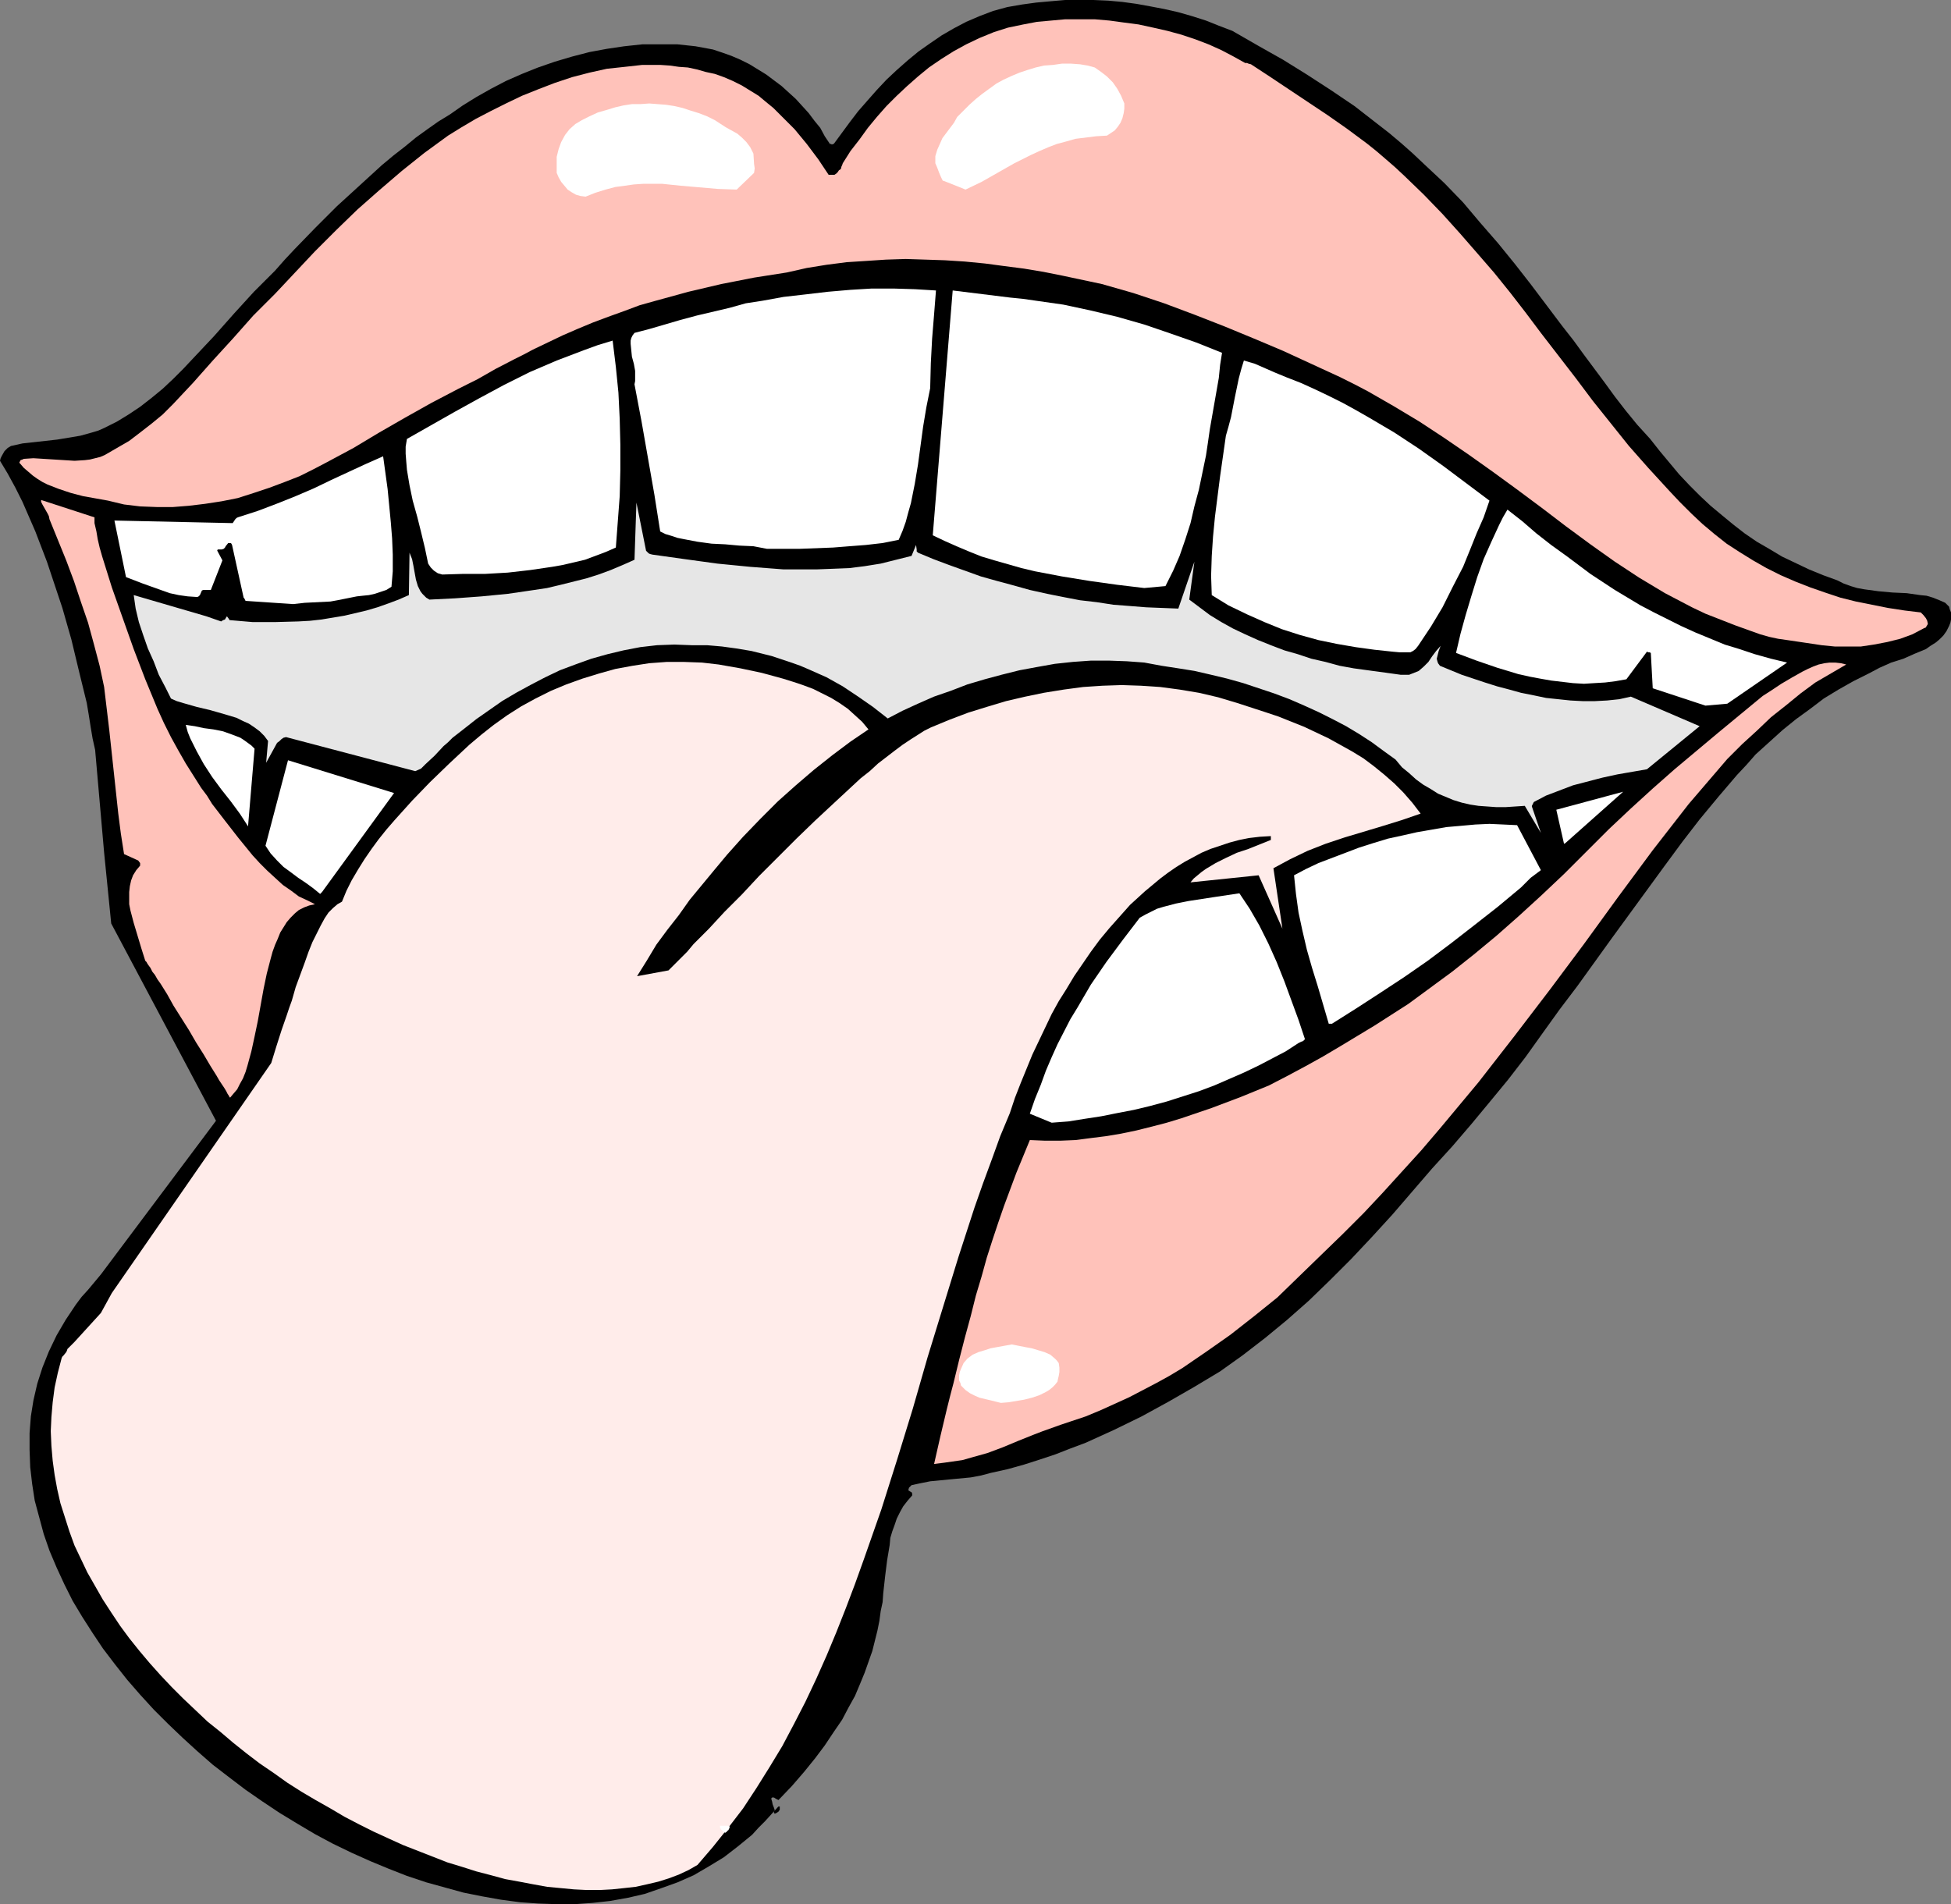
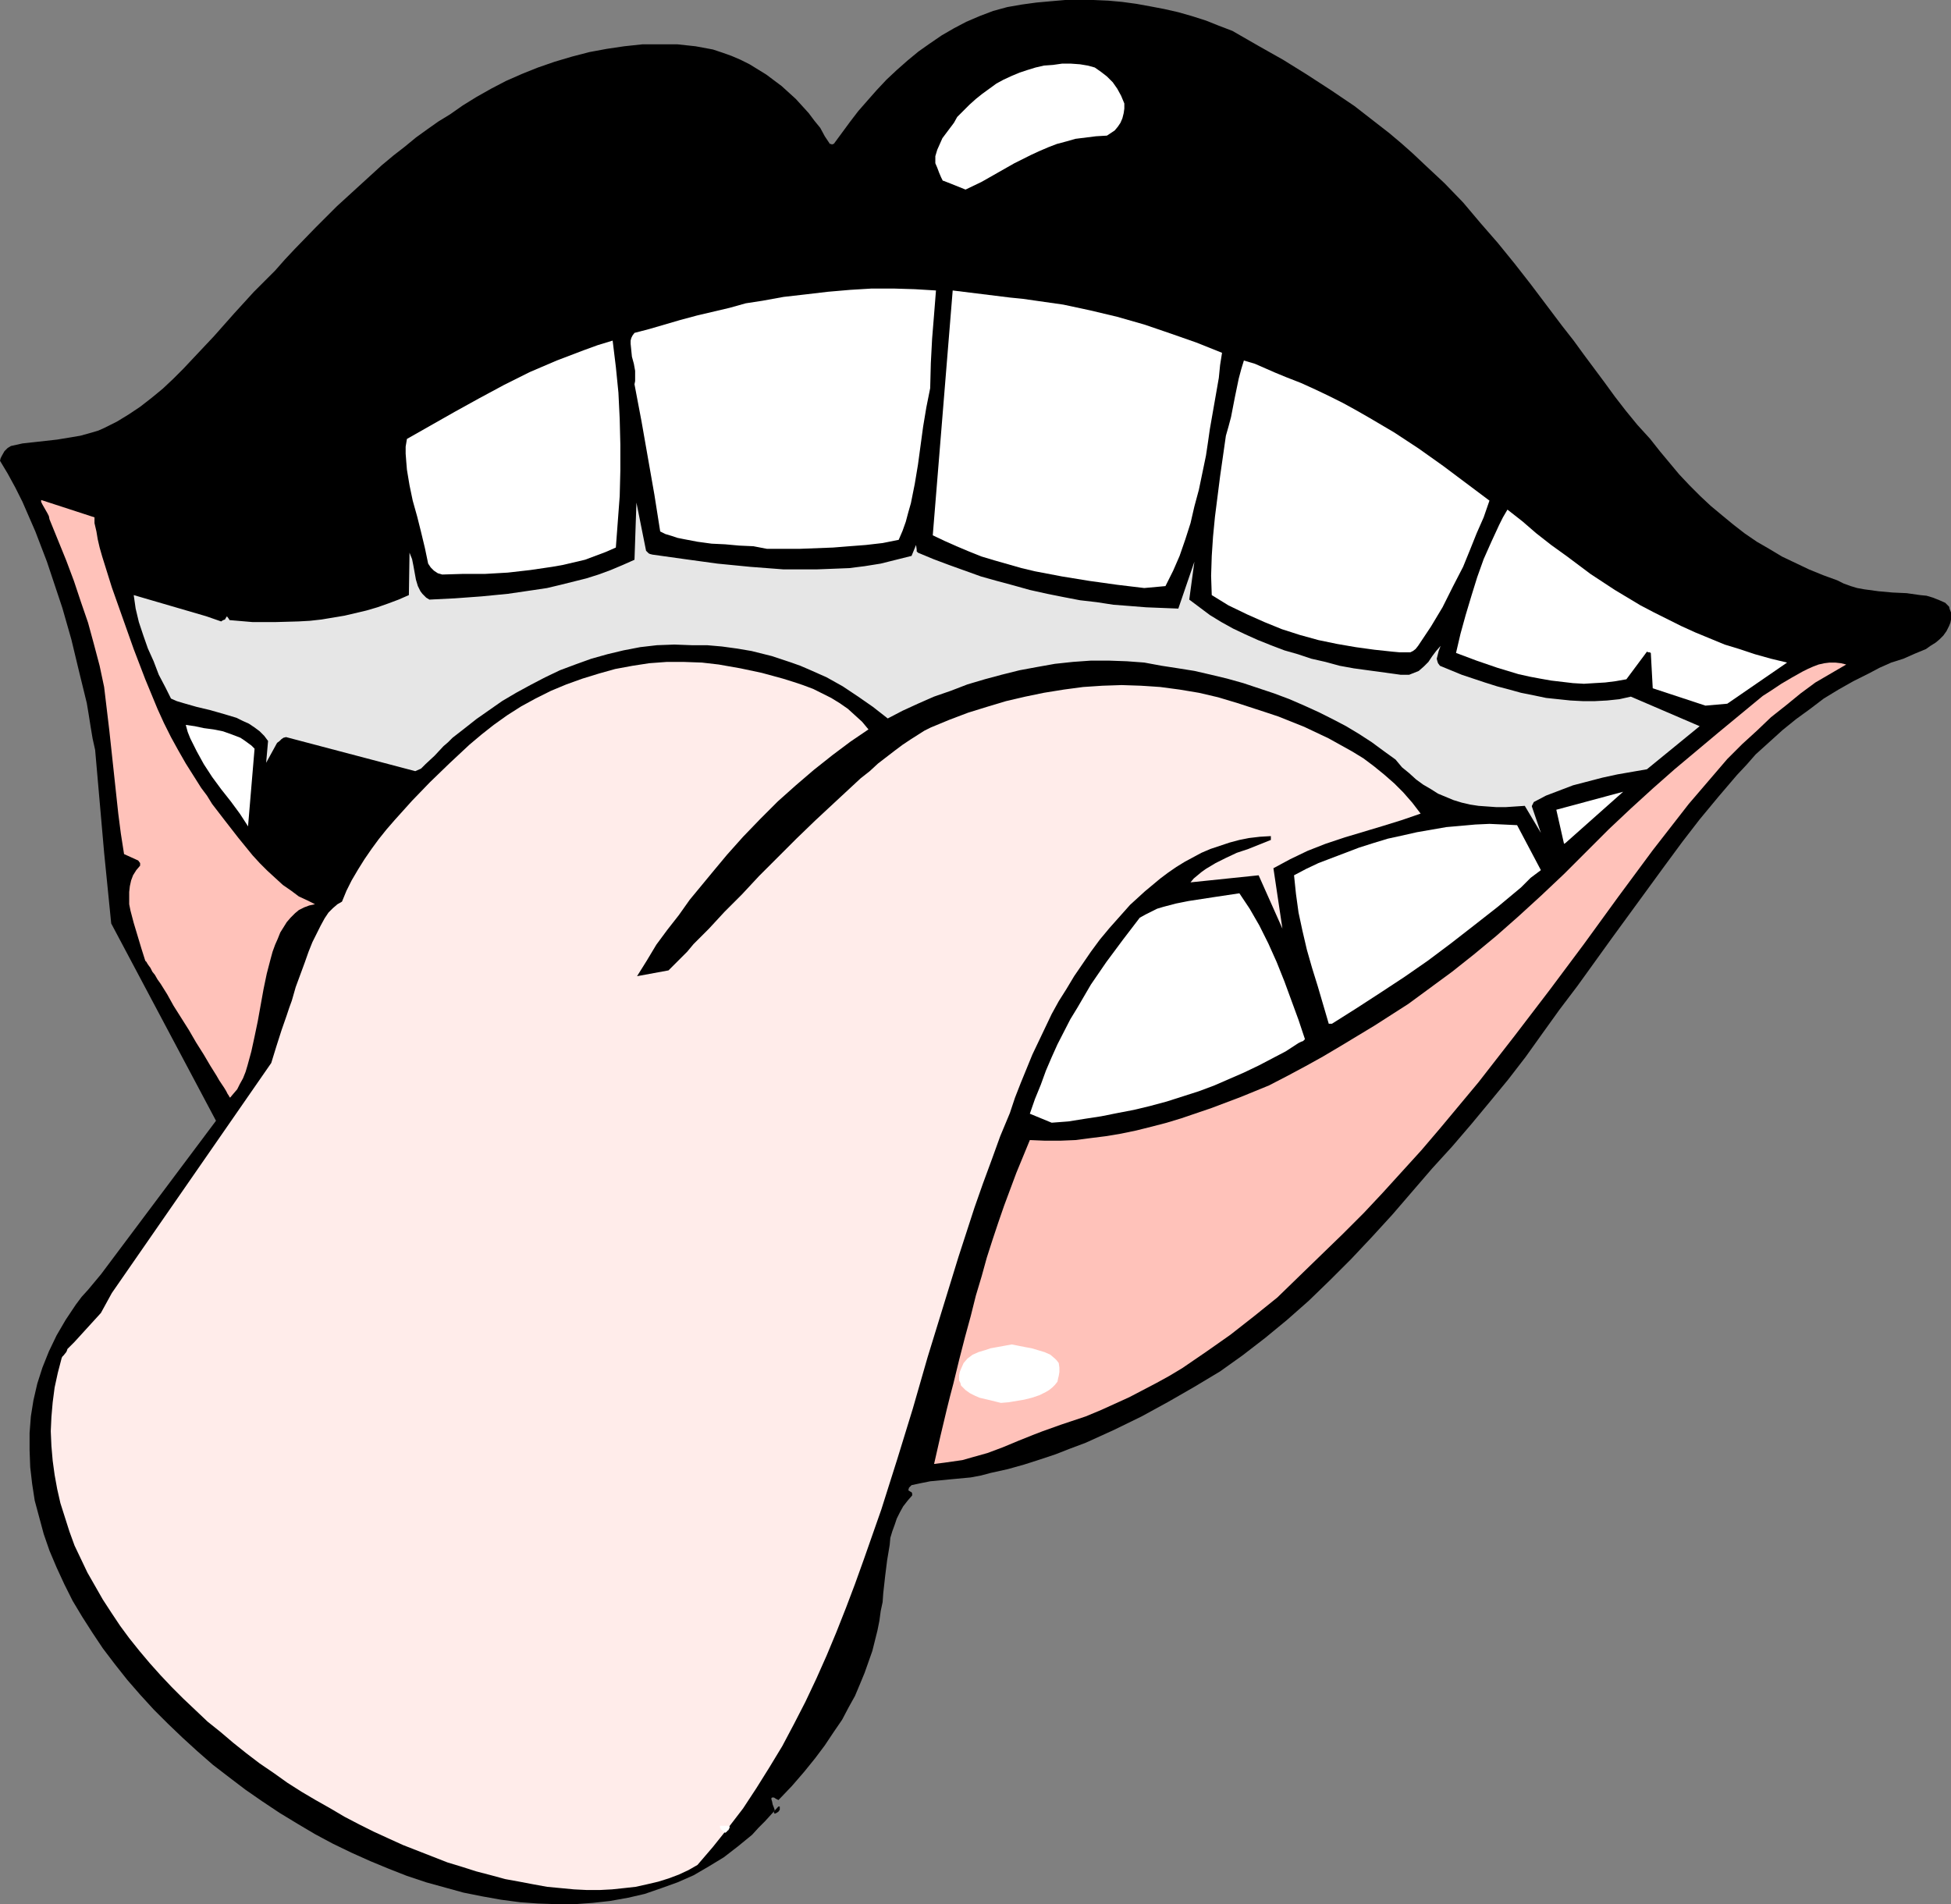
<svg xmlns="http://www.w3.org/2000/svg" xmlns:ns1="http://sodipodi.sourceforge.net/DTD/sodipodi-0.dtd" xmlns:ns2="http://www.inkscape.org/namespaces/inkscape" version="1.0" width="129.766mm" height="126.663mm" id="svg21" ns1:docname="Mouth 2.wmf">
  <rect width="100%" height="100%" fill="#808080" stroke="none" />
  <ns1:namedview id="namedview21" pagecolor="#ffffff" bordercolor="#000000" borderopacity="0.25" ns2:showpageshadow="2" ns2:pageopacity="0.0" ns2:pagecheckerboard="0" ns2:deskcolor="#d1d1d1" ns2:document-units="mm" />
  <defs id="defs1">
    <pattern id="WMFhbasepattern" patternUnits="userSpaceOnUse" width="6" height="6" x="0" y="0" />
  </defs>
  <path style="fill:#000000;fill-opacity:1;fill-rule:evenodd;stroke:none" d="m 195.536,454.33 0.162,-0.162 h 0.323 v 0.162 0.162 0.485 l -0.323,0.485 -0.485,0.323 -0.323,0.162 h -0.162 v 0 l -0.162,-0.162 v -0.485 h 0.162 v -0.323 l -0.162,-0.485 -0.323,-0.808 -0.162,-0.808 -0.162,-0.485 v -0.323 l 0.162,-0.162 h 0.162 0.323 l 0.485,0.323 0.646,0.323 3.394,-3.554 3.07,-3.554 2.747,-3.393 2.424,-3.231 2.262,-3.393 2.101,-3.07 1.616,-3.07 1.616,-2.908 1.293,-3.07 1.131,-2.747 0.97,-2.747 0.97,-2.747 0.646,-2.585 0.646,-2.585 0.485,-2.424 0.323,-2.424 0.485,-2.262 0.162,-2.262 0.485,-4.362 0.485,-3.878 0.646,-3.878 0.162,-1.777 0.485,-1.616 0.646,-1.777 0.485,-1.454 0.808,-1.616 0.808,-1.454 1.131,-1.454 1.131,-1.293 v -0.485 l -0.162,-0.323 -0.323,-0.162 -0.485,-0.323 0.162,-0.646 0.162,-0.162 0.485,-0.485 2.262,-0.485 2.424,-0.485 5.01,-0.485 5.171,-0.485 2.586,-0.485 2.424,-0.646 4.363,-0.969 4.04,-1.131 4.04,-1.293 3.878,-1.293 3.717,-1.454 3.878,-1.454 3.555,-1.616 3.555,-1.616 6.949,-3.393 6.787,-3.716 6.464,-3.716 6.464,-3.878 5.656,-4.039 5.656,-4.362 5.494,-4.524 5.494,-4.847 5.333,-5.17 5.333,-5.332 5.171,-5.493 5.171,-5.655 5.01,-5.816 5.01,-5.816 5.01,-5.493 4.848,-5.655 4.686,-5.655 4.525,-5.493 4.363,-5.655 4.04,-5.655 4.525,-6.301 4.525,-5.978 8.726,-12.118 8.726,-11.956 4.363,-5.978 4.525,-6.14 4.363,-5.655 4.686,-5.655 4.686,-5.493 2.424,-2.585 2.262,-2.585 3.394,-3.07 3.394,-3.07 3.394,-2.747 3.555,-2.585 3.394,-2.585 3.717,-2.262 3.717,-2.1 3.878,-1.939 2.747,-1.454 2.909,-1.293 3.07,-0.969 2.909,-1.293 2.747,-1.131 1.131,-0.808 1.293,-0.808 0.97,-0.808 0.97,-0.969 0.808,-1.131 0.646,-1.293 0.323,-0.808 0.162,-0.808 v -0.808 -0.969 l -0.323,-0.808 -0.162,-0.646 -0.485,-0.485 -0.485,-0.485 -1.454,-0.646 -1.616,-0.646 -1.616,-0.485 -1.616,-0.162 -3.394,-0.485 -3.555,-0.162 -3.555,-0.323 -3.555,-0.485 -1.778,-0.323 -1.616,-0.485 -1.778,-0.646 -1.616,-0.808 -3.555,-1.293 -3.555,-1.454 -3.394,-1.616 -3.394,-1.616 -3.232,-1.939 -3.07,-1.777 -3.07,-2.1 -2.909,-2.262 -2.747,-2.262 -2.909,-2.424 -2.586,-2.424 -2.747,-2.747 -2.586,-2.747 -2.424,-2.908 -2.424,-2.908 -2.424,-3.07 -3.232,-3.554 -2.909,-3.554 -2.747,-3.554 -2.586,-3.554 -5.171,-6.947 -2.586,-3.554 -2.909,-3.716 -7.918,-10.502 -4.04,-5.17 -4.202,-5.17 -4.363,-5.009 -4.363,-5.17 -4.686,-4.847 -5.01,-4.685 -2.909,-2.747 -2.909,-2.585 -3.07,-2.585 -2.909,-2.262 -5.818,-4.524 -5.979,-4.039 -5.979,-3.878 -5.979,-3.716 -6.302,-3.554 -6.464,-3.716 -3.394,-1.293 -3.232,-1.293 -3.555,-1.131 -3.394,-0.969 -3.555,-0.808 -3.394,-0.646 -3.555,-0.646 -3.555,-0.485 L 278.598,0.162 274.881,0 h -3.555 -3.555 l -3.717,0.323 -3.555,0.323 -3.555,0.485 -3.717,0.646 -3.555,0.969 -3.394,1.293 -3.394,1.454 -3.07,1.616 -3.07,1.777 -3.07,2.1 -2.747,1.939 -2.747,2.262 -2.747,2.424 -2.586,2.424 -2.424,2.585 -2.424,2.747 -2.262,2.585 -2.101,2.747 -4.04,5.493 h -0.162 l -0.323,0.162 -0.162,-0.162 h -0.323 l -1.293,-1.939 -1.131,-2.1 -1.454,-1.777 -1.454,-1.939 -1.616,-1.777 -1.616,-1.777 -1.778,-1.616 -1.778,-1.616 -1.939,-1.454 -1.939,-1.454 -2.101,-1.293 -2.101,-1.293 -2.262,-1.131 -2.262,-0.969 -2.262,-0.808 -2.424,-0.808 -4.363,-0.808 -4.525,-0.485 h -4.363 -4.525 l -4.525,0.485 -4.363,0.646 -4.363,0.808 -4.363,1.131 -4.363,1.293 -4.202,1.454 -4.04,1.616 -4.04,1.777 -3.717,1.939 -3.717,2.1 -3.394,2.1 -3.232,2.262 -2.909,1.777 -2.747,1.939 -2.909,2.1 -2.747,2.262 -2.909,2.262 -2.909,2.424 -5.656,5.17 -5.656,5.17 -5.494,5.493 -5.171,5.332 -2.424,2.585 -2.424,2.747 -2.586,2.585 -2.747,2.747 -5.01,5.493 -5.01,5.655 -5.171,5.493 -2.586,2.747 -2.586,2.585 -2.586,2.424 -2.747,2.262 -2.909,2.262 -2.909,1.939 -2.909,1.777 -3.232,1.616 -1.454,0.646 -1.616,0.485 -2.909,0.808 -2.909,0.485 -2.909,0.485 -2.909,0.323 -2.909,0.323 -2.909,0.323 -2.909,0.646 -0.808,0.485 -0.808,0.808 -0.646,1.131 -0.323,0.646 L 0,115.844 l 1.939,3.231 1.939,3.554 1.778,3.554 1.616,3.716 1.616,3.716 2.909,7.594 1.293,3.878 2.586,7.755 2.262,7.917 1.939,8.078 1.939,7.917 0.485,2.908 0.485,3.07 0.485,2.908 0.323,1.454 0.323,1.454 2.262,25.851 1.778,17.772 26.341,49.601 -28.926,38.615 -1.616,1.939 -1.616,1.939 -1.616,1.777 -1.454,1.939 -1.293,1.939 -1.293,1.939 -1.131,1.939 -1.131,1.939 -1.939,4.039 -1.616,4.039 -1.293,4.039 -0.97,4.201 -0.646,4.039 -0.323,4.201 v 4.201 l 0.162,4.362 0.485,4.201 0.646,4.201 1.131,4.201 1.131,4.201 1.454,4.201 1.778,4.201 1.939,4.201 2.101,4.201 2.424,4.039 2.586,4.039 2.586,3.878 3.07,4.039 3.07,3.878 3.232,3.716 3.394,3.716 3.555,3.554 3.717,3.554 3.717,3.393 3.878,3.393 4.202,3.231 4.04,3.07 4.202,2.908 4.363,2.908 4.525,2.747 4.363,2.585 4.525,2.424 4.686,2.262 4.686,2.1 4.686,1.939 4.525,1.777 4.848,1.616 4.686,1.293 4.686,1.293 4.848,0.969 4.525,0.808 4.848,0.646 4.525,0.323 4.686,0.162 h 4.525 l 4.525,-0.323 4.363,-0.485 4.525,-0.808 4.202,-0.969 4.202,-1.454 4.04,-1.454 4.04,-1.777 3.878,-2.262 3.717,-2.262 3.555,-2.747 3.555,-2.908 1.616,-1.777 1.616,-1.616 1.616,-1.777 z" id="path1" />
  <path style="fill:#ffecea;fill-opacity:1;fill-rule:evenodd;stroke:none" d="m 160.145,245.422 2.424,-3.878 2.424,-4.039 2.747,-3.716 2.909,-3.716 2.747,-3.878 6.141,-7.432 3.232,-3.878 4.04,-4.524 4.363,-4.524 4.363,-4.362 4.525,-4.039 4.525,-3.878 4.686,-3.716 4.525,-3.393 4.525,-3.07 -1.616,-1.939 -1.778,-1.616 -1.778,-1.616 -2.101,-1.454 -2.101,-1.293 -2.262,-1.131 -2.262,-1.131 -2.586,-0.969 -2.424,-0.808 -2.586,-0.808 -5.333,-1.454 -5.333,-1.131 -5.494,-0.969 -4.202,-0.485 -4.525,-0.162 h -4.363 l -4.363,0.323 -4.202,0.646 -4.363,0.808 -4.04,1.131 -4.202,1.293 -4.04,1.454 -3.878,1.616 -3.878,1.939 -3.555,1.939 -3.555,2.262 -3.394,2.424 -3.07,2.424 -3.07,2.585 -5.01,4.685 -4.848,4.685 -4.525,4.685 -4.363,4.847 -2.101,2.424 -1.939,2.424 -1.778,2.424 -1.778,2.585 -1.616,2.585 -1.616,2.747 -1.293,2.585 -1.131,2.747 -1.131,0.646 -1.131,0.969 -1.131,1.131 -0.97,1.454 -0.97,1.777 -0.97,1.939 -1.131,2.262 -0.97,2.424 -0.97,2.747 -1.131,3.07 -1.131,3.07 -0.97,3.393 -0.646,1.777 -0.646,1.939 -1.293,3.716 -1.293,4.039 -1.293,4.201 -40.077,57.841 -2.747,5.009 -6.626,7.271 -1.778,1.777 -0.162,0.485 -0.162,0.323 -0.646,0.808 -0.323,0.323 -0.162,0.323 -0.97,3.716 -0.808,3.716 -0.485,3.716 -0.323,3.716 -0.162,3.554 0.162,3.716 0.323,3.716 0.485,3.554 0.646,3.554 0.808,3.554 1.131,3.554 1.131,3.554 1.293,3.554 1.616,3.393 1.616,3.393 1.939,3.393 1.939,3.393 2.101,3.231 2.262,3.393 2.262,3.07 2.586,3.231 2.586,3.07 2.747,3.07 2.747,2.908 2.909,2.908 3.07,2.908 3.07,2.908 3.232,2.585 3.232,2.747 3.232,2.585 3.394,2.585 3.555,2.424 3.394,2.424 3.555,2.262 3.555,2.1 3.717,2.1 3.555,2.1 3.717,1.939 3.555,1.777 3.878,1.777 3.555,1.616 3.717,1.454 3.717,1.454 3.717,1.454 3.717,1.131 3.555,1.131 3.717,0.969 3.555,0.969 3.555,0.646 3.394,0.646 3.555,0.646 3.394,0.323 3.394,0.323 3.232,0.162 h 3.232 l 3.07,-0.162 3.07,-0.323 2.909,-0.323 2.909,-0.646 2.747,-0.646 2.586,-0.808 2.586,-0.969 2.424,-1.131 2.262,-1.293 3.878,-4.524 3.878,-4.847 3.717,-4.847 3.394,-5.17 3.232,-5.17 3.232,-5.332 2.909,-5.493 2.909,-5.655 2.747,-5.816 2.586,-5.816 2.424,-5.816 2.424,-6.14 2.262,-5.978 2.262,-6.301 4.363,-12.441 4.04,-12.764 3.878,-12.602 3.717,-12.925 3.878,-12.602 3.878,-12.602 4.04,-12.441 2.101,-5.978 2.262,-6.14 2.101,-5.816 2.424,-5.816 1.293,-3.878 1.454,-3.716 1.454,-3.554 1.454,-3.554 1.616,-3.393 1.616,-3.393 1.616,-3.393 1.778,-3.231 1.939,-3.07 1.939,-3.231 2.101,-3.07 2.101,-3.07 2.262,-3.07 2.424,-2.908 2.586,-2.908 2.586,-2.908 3.717,-3.393 3.878,-3.231 1.939,-1.454 2.101,-1.454 2.101,-1.293 2.101,-1.131 2.101,-1.131 2.262,-0.969 2.424,-0.808 2.424,-0.808 2.424,-0.646 2.424,-0.485 2.747,-0.323 2.747,-0.162 v 0.969 l -5.656,2.262 -2.909,0.969 -2.747,1.293 -2.586,1.293 -2.424,1.454 -1.131,0.808 -0.97,0.808 -0.97,0.808 -0.808,0.969 17.13,-1.777 5.979,13.41 -2.262,-15.187 2.101,-1.131 2.101,-1.131 4.363,-2.1 4.525,-1.777 4.848,-1.616 9.696,-2.908 4.686,-1.454 4.686,-1.616 -2.101,-2.747 -2.262,-2.585 -2.262,-2.262 -2.586,-2.262 -2.586,-2.1 -2.586,-1.939 -2.909,-1.777 -2.909,-1.616 -2.909,-1.616 -3.07,-1.454 -3.07,-1.454 -6.464,-2.585 -3.394,-1.131 -6.949,-2.262 -4.848,-1.454 -4.848,-1.131 -4.848,-0.808 -4.848,-0.646 -4.848,-0.323 -4.848,-0.162 -4.848,0.162 -4.848,0.323 -4.848,0.646 -5.01,0.808 -4.686,0.969 -4.848,1.131 -4.848,1.454 -4.686,1.454 -4.686,1.777 -4.686,1.939 -1.616,0.808 -1.778,1.131 -1.778,1.131 -1.939,1.293 -1.939,1.454 -2.101,1.616 -2.101,1.616 -2.101,1.939 -2.262,1.777 -2.262,2.1 -4.525,4.201 -4.686,4.362 -4.686,4.524 -9.373,9.371 -4.363,4.685 -4.363,4.362 -1.939,2.1 -1.939,2.1 -1.939,1.939 -1.939,1.939 -1.616,1.939 -1.616,1.616 -0.808,0.808 -0.808,0.808 -1.454,1.454 z" id="path2" />
  <path style="fill:#ffffff;fill-opacity:1;fill-rule:evenodd;stroke:none" d="m 182.769,460.469 v -0.162 l 0.323,-0.162 0.323,-0.646 v -0.323 l -0.485,-0.162 h -0.485 -0.323 -0.485 -0.646 v 0.485 l 0.323,0.485 0.323,0.323 0.646,0.485 z" id="path3" />
  <path style="fill:#ffc2ba;fill-opacity:1;fill-rule:evenodd;stroke:none" d="m 269.064,357.389 3.878,-1.293 3.878,-1.616 3.555,-1.616 3.555,-1.616 3.394,-1.777 3.394,-1.777 3.232,-1.777 3.232,-1.939 6.141,-4.201 5.979,-4.201 5.979,-4.685 5.818,-4.685 5.656,-5.493 5.494,-5.332 5.333,-5.17 5.171,-5.17 4.848,-5.17 4.848,-5.332 4.848,-5.332 4.686,-5.493 4.848,-5.816 4.848,-5.816 4.525,-5.816 4.525,-5.816 8.888,-11.633 8.565,-11.471 8.565,-11.794 8.726,-11.794 4.525,-5.816 4.525,-5.816 4.848,-5.655 4.848,-5.655 3.717,-3.716 3.717,-3.393 3.555,-3.393 3.878,-3.07 3.555,-2.908 3.717,-2.747 3.878,-2.262 3.878,-2.262 -1.293,-0.323 -1.454,-0.162 h -1.454 l -1.293,0.162 -1.454,0.323 -1.293,0.485 -1.454,0.646 -1.293,0.646 -2.586,1.454 -2.747,1.616 -2.424,1.616 -2.262,1.454 -11.15,9.209 -10.989,9.209 -5.494,4.847 -5.494,5.009 -5.494,5.17 -5.494,5.493 -2.909,2.908 -2.909,2.908 -5.818,5.493 -5.656,5.17 -5.494,4.847 -5.656,4.685 -5.494,4.362 -5.494,4.039 -5.494,4.039 -8.565,5.493 -8.565,5.17 -4.363,2.585 -4.363,2.424 -4.525,2.424 -4.686,2.424 -7.11,2.908 -7.272,2.747 -7.595,2.585 -3.717,1.131 -3.717,0.969 -3.878,0.969 -3.878,0.808 -3.878,0.646 -3.878,0.485 -3.717,0.485 -3.878,0.162 h -3.717 l -3.878,-0.162 -3.394,8.24 -3.07,8.24 -1.454,4.201 -1.454,4.362 -1.454,4.524 -1.293,4.685 -1.454,4.847 -1.293,5.17 -1.454,5.332 -1.454,5.655 -1.454,5.978 -0.808,3.07 -0.808,3.231 -0.808,3.393 -0.808,3.393 -0.808,3.554 -0.808,3.554 2.586,-0.323 2.262,-0.323 2.262,-0.323 2.262,-0.646 4.04,-1.131 3.878,-1.454 3.878,-1.616 4.04,-1.616 2.101,-0.808 2.262,-0.808 2.262,-0.808 z" id="path4" />
  <path style="fill:#ffffff;fill-opacity:1;fill-rule:evenodd;stroke:none" d="m 251.611,352.703 1.939,-0.162 3.878,-0.646 1.939,-0.485 1.939,-0.646 1.616,-0.808 0.808,-0.485 0.808,-0.646 0.646,-0.646 0.646,-0.808 0.162,-0.808 0.162,-0.646 0.162,-0.969 v -1.131 l -0.162,-1.131 -0.485,-0.646 -0.485,-0.485 -1.131,-0.969 -1.454,-0.646 -1.616,-0.485 -1.616,-0.485 -1.778,-0.323 -1.616,-0.323 -0.808,-0.162 -0.808,-0.162 -3.555,0.646 -1.778,0.323 -1.454,0.485 -1.616,0.485 -1.454,0.646 -1.293,0.969 -0.97,1.131 -0.646,1.454 -0.323,0.808 -0.162,0.808 v 0.808 0.485 l 0.323,0.646 0.162,0.646 1.131,1.131 1.131,0.808 1.293,0.646 1.131,0.485 2.747,0.646 1.293,0.323 z" id="path5" />
  <path style="fill:#ffffff;fill-opacity:1;fill-rule:evenodd;stroke:none" d="m 264.377,282.26 4.202,-0.323 4.04,-0.646 4.202,-0.646 4.04,-0.808 4.202,-0.808 4.04,-0.969 4.202,-1.131 4.04,-1.293 4.04,-1.293 3.878,-1.454 3.717,-1.616 3.717,-1.616 3.717,-1.777 3.394,-1.777 3.394,-1.777 3.232,-2.1 0.646,-0.323 0.485,-0.162 0.323,-0.323 0.162,-0.162 -1.616,-4.847 -3.555,-9.694 -1.939,-4.847 -2.101,-4.685 -2.262,-4.524 -2.424,-4.201 -1.293,-1.939 -1.293,-1.939 -3.232,0.485 -3.232,0.485 -6.302,0.969 -3.232,0.646 -3.07,0.808 -1.616,0.485 -2.909,1.454 -1.454,0.808 -4.202,5.493 -4.202,5.655 -3.878,5.655 -3.394,5.816 -1.778,2.908 -3.232,6.301 -1.454,3.231 -1.454,3.393 -1.293,3.554 -1.454,3.554 -1.293,3.716 z" id="path6" />
  <path style="fill:#ffffff;fill-opacity:1;fill-rule:evenodd;stroke:none" d="m 334.835,257.378 6.141,-3.878 5.979,-3.878 6.141,-4.039 5.818,-4.039 5.818,-4.362 5.818,-4.524 5.979,-4.685 5.818,-4.847 1.293,-1.293 1.131,-1.131 2.586,-1.939 -5.979,-11.31 -3.394,-0.162 -3.555,-0.162 -3.555,0.162 -3.555,0.323 -3.717,0.323 -3.717,0.646 -3.717,0.646 -3.555,0.808 -3.717,0.808 -3.717,1.131 -3.555,1.131 -3.394,1.293 -3.394,1.293 -3.394,1.293 -3.07,1.454 -3.07,1.616 0.485,4.685 0.646,4.685 0.97,4.524 1.131,4.847 1.293,4.524 1.454,4.685 2.747,9.371 z" id="path7" />
  <path style="fill:#ffc2ba;fill-opacity:1;fill-rule:evenodd;stroke:none" d="m 57.853,275.958 0.808,-0.969 0.97,-1.131 0.646,-1.293 0.808,-1.454 0.646,-1.616 0.485,-1.616 0.485,-1.777 0.485,-1.777 0.808,-3.716 0.808,-3.878 1.454,-8.078 0.808,-3.878 0.97,-3.716 0.485,-1.777 0.646,-1.777 0.646,-1.454 0.646,-1.616 0.808,-1.293 0.808,-1.293 0.97,-1.131 1.131,-1.131 0.97,-0.808 1.293,-0.646 1.293,-0.485 1.454,-0.323 -1.939,-0.969 -2.101,-0.969 -1.939,-1.454 -2.101,-1.454 -1.939,-1.777 -1.939,-1.777 -1.939,-1.939 -1.778,-1.939 -3.555,-4.362 -3.394,-4.362 -1.616,-2.1 -1.616,-2.1 -1.293,-2.1 -1.454,-1.939 -1.939,-3.07 -1.939,-3.07 -1.939,-3.393 -1.778,-3.231 -1.778,-3.554 -1.616,-3.554 -3.07,-7.432 -2.909,-7.594 -2.747,-7.755 -2.747,-7.755 -2.424,-7.755 -0.323,-1.131 -0.323,-1.131 -0.485,-2.1 -0.323,-1.939 -0.485,-2.1 v -1.454 L 10.342,125.7 v 0.485 l 0.323,0.646 0.646,1.131 0.646,1.131 0.323,0.646 0.162,0.808 2.101,5.17 2.101,5.17 1.939,5.17 1.778,5.332 1.778,5.17 1.454,5.332 1.454,5.493 1.131,5.332 1.293,10.825 1.131,10.502 1.131,10.502 0.646,5.009 0.808,5.17 3.555,1.616 0.485,0.646 v 0.646 l -0.97,1.131 -0.808,1.293 -0.485,1.293 -0.323,1.454 -0.162,1.454 v 1.454 1.616 l 0.323,1.616 0.808,3.07 0.97,3.231 0.97,3.231 0.97,3.07 0.323,0.323 0.162,0.323 0.323,0.485 0.485,0.646 0.485,0.969 0.646,0.808 0.646,1.131 0.808,1.131 0.808,1.293 0.808,1.293 1.616,2.908 1.939,3.07 1.939,3.07 1.778,3.07 1.939,3.07 1.616,2.747 0.808,1.293 0.808,1.293 0.646,1.131 0.646,0.969 0.646,0.969 0.485,0.808 0.323,0.646 0.323,0.485 0.162,0.323 z" id="path8" />
-   <path style="fill:#ffffff;fill-opacity:1;fill-rule:evenodd;stroke:none" d="m 80.962,224.257 18.099,-24.881 -26.664,-8.24 -5.656,21.489 1.293,1.939 1.616,1.777 1.616,1.616 1.778,1.293 1.939,1.454 1.939,1.293 1.778,1.293 1.778,1.454 z" id="path9" />
  <path style="fill:#ffffff;fill-opacity:1;fill-rule:evenodd;stroke:none" d="m 393.496,211.977 14.544,-12.925 -16.806,4.524 1.939,8.563 z" id="path10" />
  <path style="fill:#e6e6e6;fill-opacity:1;fill-rule:evenodd;stroke:none" d="m 387.355,209.392 -2.262,-6.624 v -0.162 l 0.162,-0.323 0.323,-0.646 3.07,-1.616 3.394,-1.293 3.394,-1.293 3.717,-0.969 3.717,-0.969 3.717,-0.808 3.717,-0.646 3.717,-0.646 13.251,-10.825 -17.291,-7.432 -2.909,0.646 -3.07,0.323 -3.07,0.162 h -3.07 l -3.07,-0.162 -3.07,-0.323 -3.07,-0.323 -3.07,-0.646 -3.232,-0.646 -2.909,-0.808 -3.07,-0.808 -3.07,-0.969 -5.818,-1.939 -5.494,-2.262 -0.485,-0.646 -0.162,-0.485 -0.162,-0.646 0.162,-0.646 0.323,-1.293 0.485,-1.293 -1.131,1.293 -0.97,1.293 -0.97,1.454 -1.131,1.131 -1.293,1.131 -0.808,0.323 -0.808,0.323 -0.808,0.323 h -0.97 -1.131 l -1.131,-0.162 -3.555,-0.485 -3.555,-0.485 -3.555,-0.485 -3.555,-0.646 -3.555,-0.969 -3.555,-0.808 -3.394,-1.131 -3.394,-0.969 -3.394,-1.293 -3.232,-1.293 -3.232,-1.454 -3.07,-1.454 -2.909,-1.616 -2.909,-1.777 -2.586,-1.939 -2.586,-1.939 1.293,-9.533 -4.04,11.794 -4.04,-0.162 -4.04,-0.162 -4.04,-0.323 -4.202,-0.323 -4.202,-0.646 -4.202,-0.485 -4.202,-0.808 -4.04,-0.808 -4.363,-0.969 -4.04,-1.131 -4.202,-1.131 -4.04,-1.131 -4.04,-1.454 -4.04,-1.454 -3.878,-1.454 -3.878,-1.616 -0.323,-0.323 v -0.485 l -0.162,-1.131 -1.131,2.747 -3.878,0.969 -3.878,0.969 -4.04,0.646 -3.878,0.485 -4.04,0.162 -4.202,0.162 h -4.04 -4.202 l -4.202,-0.323 -4.202,-0.323 -8.242,-0.808 -8.242,-1.131 -8.08,-1.131 -0.646,-0.162 -0.323,-0.162 -0.323,-0.323 -0.323,-0.323 -2.424,-12.118 -0.485,14.38 -2.909,1.293 -3.07,1.293 -3.07,1.131 -3.07,0.969 -3.232,0.808 -3.232,0.808 -3.394,0.808 -3.232,0.485 -6.626,0.969 -6.626,0.646 -6.626,0.485 -6.464,0.323 -0.808,-0.485 -0.485,-0.485 -0.485,-0.485 -0.485,-0.646 -0.646,-1.293 -0.485,-1.616 -0.323,-1.777 -0.323,-1.777 -0.323,-1.616 -0.646,-1.616 -0.162,10.664 -2.586,1.131 -2.586,0.969 -2.747,0.969 -2.747,0.808 -2.747,0.646 -2.747,0.646 -2.909,0.485 -2.909,0.485 -2.909,0.323 -2.909,0.162 -5.818,0.162 h -5.656 l -5.656,-0.485 h -0.162 l -0.162,-0.323 -0.485,-0.646 -0.323,0.485 -0.162,0.323 -0.485,0.162 -0.485,0.323 -3.717,-1.293 -18.261,-5.332 0.485,3.393 0.808,3.393 1.131,3.393 1.131,3.231 1.454,3.231 1.293,3.393 1.616,3.07 1.454,2.908 1.454,0.646 1.616,0.485 3.394,0.969 3.394,0.808 3.394,0.969 3.232,0.969 1.616,0.808 1.454,0.646 1.454,0.969 1.293,0.969 1.131,1.131 0.97,1.293 -0.485,5.493 2.747,-5.009 0.646,-0.485 0.485,-0.485 0.485,-0.323 0.646,-0.162 32.482,8.563 1.454,-0.646 1.131,-1.131 2.262,-2.1 2.262,-2.424 1.131,-0.969 1.131,-1.131 2.909,-2.262 3.07,-2.424 3.232,-2.262 3.232,-2.262 3.555,-2.1 3.555,-1.939 3.717,-1.939 3.717,-1.777 3.878,-1.454 4.04,-1.454 4.04,-1.131 4.04,-0.969 4.202,-0.808 4.202,-0.485 4.363,-0.162 4.363,0.162 h 3.878 l 3.717,0.323 3.555,0.485 3.878,0.646 2.586,0.646 2.586,0.646 2.424,0.808 2.424,0.808 2.262,0.808 2.262,0.969 4.363,1.939 4.04,2.262 3.878,2.585 3.717,2.585 3.717,2.908 3.717,-1.939 3.878,-1.777 4.04,-1.777 4.202,-1.454 4.202,-1.616 4.363,-1.293 4.202,-1.131 4.525,-1.131 4.363,-0.808 4.525,-0.808 4.525,-0.485 4.525,-0.323 h 4.525 l 4.525,0.162 4.363,0.323 4.363,0.808 4.202,0.646 4.04,0.646 4.202,0.969 4.04,0.969 4.04,1.131 3.878,1.293 3.878,1.293 3.878,1.454 3.717,1.616 3.555,1.616 3.555,1.777 3.394,1.777 3.232,1.939 3.232,2.1 3.07,2.262 2.909,2.1 1.616,1.939 1.778,1.454 1.778,1.616 1.778,1.293 1.939,1.131 1.778,1.131 1.939,0.808 1.939,0.808 2.101,0.646 2.101,0.485 2.101,0.323 2.262,0.162 2.262,0.162 h 2.262 l 2.424,-0.162 2.424,-0.162 z" id="path11" />
  <path style="fill:#ffffff;fill-opacity:1;fill-rule:evenodd;stroke:none" d="m 62.378,207.453 1.616,-19.227 -0.808,-0.808 -1.778,-1.293 -0.97,-0.646 -2.101,-0.808 -2.262,-0.808 -2.424,-0.485 -2.424,-0.323 -2.262,-0.485 -2.262,-0.323 0.485,1.777 0.646,1.616 0.808,1.616 0.808,1.616 1.778,3.231 2.101,3.231 2.262,3.07 2.424,3.07 2.262,3.07 2.101,3.231 z" id="path12" />
  <path style="fill:#ffffff;fill-opacity:1;fill-rule:evenodd;stroke:none" d="m 428.724,177.402 5.494,-0.485 15.029,-10.34 -4.04,-0.969 -4.04,-1.131 -3.878,-1.293 -3.717,-1.131 -7.434,-3.07 -3.555,-1.616 -6.787,-3.393 -3.394,-1.777 -3.232,-1.939 -3.232,-1.939 -6.141,-4.039 -5.818,-4.362 -4.04,-2.908 -3.717,-2.908 -3.555,-3.07 -3.717,-2.908 -1.131,1.939 -0.97,1.939 -1.939,4.201 -1.939,4.362 -1.616,4.524 -1.454,4.685 -1.454,4.847 -1.293,4.685 -1.131,4.847 5.171,1.939 5.171,1.777 5.333,1.616 2.909,0.646 2.586,0.485 2.747,0.485 2.747,0.323 2.747,0.323 2.747,0.162 2.586,-0.162 2.747,-0.162 2.586,-0.323 2.747,-0.485 5.171,-6.947 v 0 l 0.323,0.162 h 0.323 l 0.323,0.162 0.485,8.886 z" id="path13" />
  <path style="fill:#ffffff;fill-opacity:1;fill-rule:evenodd;stroke:none" d="m 350.025,163.83 1.778,0.162 h 1.778 0.97 l 0.646,-0.323 0.646,-0.485 0.646,-0.808 3.232,-4.847 2.909,-4.847 2.586,-5.17 2.586,-5.009 1.778,-4.362 1.616,-4.039 1.778,-4.039 1.454,-4.201 -5.818,-4.362 -5.818,-4.362 -6.141,-4.362 -6.141,-4.039 -6.302,-3.716 -3.394,-1.939 -3.232,-1.777 -3.555,-1.777 -3.394,-1.616 -3.555,-1.616 -3.717,-1.454 -2.747,-1.131 -5.171,-2.262 -2.747,-0.808 -0.646,2.1 -0.646,2.424 -0.97,4.685 -0.97,5.009 -0.646,2.424 -0.646,2.262 -1.454,10.179 -1.293,10.179 -0.485,5.009 -0.323,4.847 -0.162,5.009 0.162,4.847 2.101,1.293 2.101,1.293 4.686,2.262 4.363,1.939 4.363,1.777 4.525,1.454 4.686,1.293 4.686,0.969 4.686,0.808 4.686,0.646 z" id="path14" />
-   <path style="fill:#ffc2ba;fill-opacity:1;fill-rule:evenodd;stroke:none" d="m 457.974,162.214 3.232,0.323 h 3.232 3.394 l 3.232,-0.485 3.394,-0.646 3.232,-0.808 3.07,-1.131 3.07,-1.616 h 0.162 l 0.162,-0.162 0.485,-0.808 -0.162,-0.808 -0.323,-0.646 -0.646,-0.808 -0.646,-0.646 -4.04,-0.485 -4.202,-0.646 -4.04,-0.808 -4.04,-0.808 -3.878,-0.969 -3.878,-1.293 -3.717,-1.293 -3.717,-1.454 -3.717,-1.616 -3.555,-1.777 -3.394,-1.939 -3.394,-2.1 -3.232,-2.1 -3.07,-2.424 -3.07,-2.585 -2.747,-2.585 -2.909,-2.908 -2.586,-2.747 -5.333,-5.816 -4.848,-5.493 -4.525,-5.655 -4.525,-5.655 -4.363,-5.816 -8.726,-11.31 -3.878,-5.17 -3.878,-5.009 -4.04,-5.009 -4.202,-4.847 -4.363,-5.009 -4.363,-4.847 -4.686,-4.847 -4.848,-4.685 -2.424,-2.262 -2.424,-2.1 -2.262,-1.939 -2.424,-1.939 -5.01,-3.716 -4.848,-3.393 -4.848,-3.231 -4.848,-3.231 -4.848,-3.231 -4.686,-3.07 -0.646,-0.162 -0.323,-0.162 h -0.485 l -2.909,-1.616 -3.07,-1.616 -3.232,-1.454 -3.394,-1.293 -3.394,-1.131 -3.555,-0.969 -3.555,-0.808 -3.717,-0.808 -3.717,-0.485 -3.555,-0.485 -3.717,-0.323 h -3.717 -3.717 l -3.555,0.323 -3.555,0.323 -3.394,0.646 -3.878,0.808 -3.555,1.131 -3.555,1.454 -3.394,1.616 -3.232,1.777 -3.07,1.939 -3.07,2.1 -2.747,2.262 -2.747,2.424 -2.586,2.424 -2.586,2.585 -2.424,2.747 -2.262,2.747 -2.101,2.908 -2.262,2.908 -1.939,3.07 -0.162,0.485 -0.162,0.323 -0.162,0.646 -0.485,0.323 -0.323,0.485 -0.323,0.323 -0.485,0.323 h -0.646 -0.808 l -2.586,-3.878 -2.909,-3.878 -3.07,-3.716 -1.778,-1.777 -3.555,-3.554 -1.778,-1.454 -1.939,-1.616 -2.101,-1.293 -2.101,-1.293 -2.262,-1.131 -2.262,-0.969 -2.262,-0.808 -2.262,-0.485 -2.262,-0.646 -2.262,-0.485 -2.262,-0.162 -2.262,-0.323 -2.424,-0.162 h -4.525 l -4.363,0.485 -4.525,0.485 -4.363,0.969 -4.363,1.131 -4.363,1.454 -4.202,1.616 -4.04,1.616 -4.04,1.939 -3.878,1.939 -3.717,1.939 -3.555,2.1 -3.394,2.1 -5.979,4.362 -5.656,4.524 -5.656,4.847 -5.494,4.847 -5.333,5.17 -5.333,5.332 -5.01,5.332 -5.01,5.332 -2.747,2.747 -2.747,2.747 -5.01,5.655 -5.171,5.655 -5.01,5.655 -2.586,2.747 -2.424,2.585 -2.586,2.585 -2.747,2.262 -2.909,2.262 -2.747,2.1 -3.07,1.777 -3.07,1.777 -1.131,0.485 -1.293,0.323 -1.293,0.323 -1.293,0.162 -2.586,0.162 -2.586,-0.162 -2.586,-0.162 -2.586,-0.162 -2.586,-0.162 -2.424,0.162 -0.323,0.162 -0.485,0.162 -0.162,0.323 -0.162,0.323 0.162,0.162 0.97,1.131 1.131,0.969 1.131,0.969 1.131,0.808 1.293,0.808 1.293,0.646 2.909,1.131 2.909,0.969 3.07,0.808 6.302,1.131 4.04,0.969 4.04,0.485 4.202,0.162 h 4.04 l 4.04,-0.323 4.04,-0.485 4.202,-0.646 4.04,-0.808 4.04,-1.293 3.878,-1.293 3.878,-1.454 3.717,-1.454 3.555,-1.777 3.394,-1.777 6.626,-3.554 6.464,-3.878 6.464,-3.716 6.626,-3.716 3.394,-1.777 3.394,-1.777 2.586,-1.293 2.262,-1.131 4.525,-2.585 4.686,-2.424 2.262,-1.131 2.424,-1.293 3.717,-1.777 3.717,-1.777 3.717,-1.616 3.878,-1.616 3.878,-1.454 4.04,-1.454 3.878,-1.454 4.04,-1.131 8.242,-2.262 8.242,-1.939 8.242,-1.616 8.242,-1.293 5.01,-1.131 5.01,-0.808 5.01,-0.646 5.01,-0.323 4.848,-0.323 5.01,-0.162 5.01,0.162 4.848,0.162 5.01,0.323 5.01,0.485 4.848,0.646 5.01,0.646 4.848,0.808 4.848,0.969 9.858,2.1 7.918,2.262 7.757,2.585 7.757,2.908 7.434,2.908 7.434,3.07 7.272,3.07 14.382,6.624 3.555,1.777 3.394,1.777 6.464,3.716 6.464,3.878 6.141,4.039 6.141,4.201 6.141,4.362 5.979,4.362 6.302,4.685 6.141,4.685 6.141,4.524 6.141,4.362 6.141,4.039 3.232,1.939 3.232,1.939 3.394,1.777 3.394,1.777 3.394,1.616 3.717,1.454 3.717,1.454 4.04,1.454 2.262,0.808 2.262,0.646 2.262,0.485 2.262,0.323 4.363,0.646 z" id="path15" />
-   <path style="fill:#ffffff;fill-opacity:1;fill-rule:evenodd;stroke:none" d="m 73.69,151.874 2.909,-0.323 3.232,-0.162 3.232,-0.162 1.778,-0.323 1.616,-0.323 3.232,-0.646 1.454,-0.162 1.616,-0.162 1.454,-0.323 1.454,-0.485 1.454,-0.485 1.293,-0.808 0.323,-3.878 v -4.201 l -0.162,-4.039 -0.323,-4.039 -0.808,-8.402 -1.131,-8.24 -4.363,1.939 -4.202,1.939 -4.525,2.1 -4.363,2.1 -4.525,1.939 -4.848,1.939 -4.686,1.777 -5.01,1.616 -0.323,0.162 -0.323,0.323 -0.323,0.485 -0.323,0.485 -29.734,-0.646 2.909,14.218 2.101,0.808 2.101,0.808 2.262,0.808 2.262,0.808 2.262,0.808 2.262,0.485 2.262,0.323 2.424,0.162 0.323,-0.162 0.323,-0.323 0.485,-1.131 0.323,-0.162 h 0.323 0.323 0.323 0.485 0.485 l 2.909,-7.432 -1.293,-2.424 v -0.162 l 0.162,-0.162 h 0.97 l 0.485,-0.162 0.323,-0.323 0.162,-0.323 0.646,-0.808 h 0.646 l 0.162,0.162 0.162,0.323 2.909,13.249 v 0 l 0.162,0.162 0.323,0.646 z" id="path16" />
  <path style="fill:#ffffff;fill-opacity:1;fill-rule:evenodd;stroke:none" d="m 287.648,147.835 5.333,-0.485 1.939,-3.878 1.616,-3.716 1.454,-4.201 1.293,-4.039 0.97,-4.201 1.131,-4.201 1.778,-8.563 0.485,-3.231 0.485,-3.393 1.131,-6.463 1.131,-6.463 0.323,-3.231 0.485,-3.07 -6.464,-2.585 -6.464,-2.262 -6.626,-2.262 -6.787,-1.939 -6.787,-1.616 -6.787,-1.454 -6.787,-0.969 -3.394,-0.485 -3.232,-0.323 -14.382,-1.777 -5.01,61.557 3.07,1.454 2.909,1.293 3.07,1.293 3.232,1.293 3.232,0.969 3.394,0.969 3.394,0.969 3.394,0.808 6.787,1.293 6.949,1.131 6.949,0.969 z" id="path17" />
  <path style="fill:#ffffff;fill-opacity:1;fill-rule:evenodd;stroke:none" d="m 111.181,144.442 5.333,-0.162 h 5.494 l 5.656,-0.323 5.656,-0.646 5.494,-0.808 2.747,-0.485 2.747,-0.646 2.747,-0.646 2.586,-0.969 2.586,-0.969 2.586,-1.131 0.485,-6.463 0.485,-6.463 0.162,-6.463 v -6.463 l -0.162,-6.463 -0.323,-6.624 -0.646,-6.463 -0.808,-6.624 -3.717,1.131 -3.555,1.293 -3.394,1.293 -3.394,1.293 -6.787,2.908 -6.464,3.231 -6.302,3.393 -6.141,3.393 -5.979,3.393 -5.979,3.393 -0.323,1.939 v 1.777 l 0.162,2.1 0.162,1.939 0.646,3.878 0.808,3.878 1.131,4.039 0.97,3.878 0.97,4.039 0.808,3.878 0.646,0.969 0.808,0.808 0.97,0.646 z" id="path18" />
  <path style="fill:#ffffff;fill-opacity:1;fill-rule:evenodd;stroke:none" d="m 192.789,137.979 h 8.242 l 8.403,-0.323 4.04,-0.323 4.202,-0.323 4.202,-0.485 4.04,-0.808 0.97,-2.262 0.808,-2.262 0.646,-2.424 0.646,-2.262 0.97,-4.847 0.808,-4.847 1.293,-9.533 0.808,-4.847 0.97,-4.847 0.162,-6.301 0.323,-6.14 0.485,-5.978 0.485,-6.14 -5.333,-0.323 -5.333,-0.162 h -5.494 l -5.333,0.323 -5.656,0.485 -5.494,0.646 -5.656,0.646 -5.333,0.969 -4.202,0.646 -4.04,1.131 -8.242,1.939 -4.202,1.131 -3.878,1.131 -3.878,1.131 -3.717,0.969 -0.485,0.646 -0.323,0.646 -0.162,0.646 v 0.808 l 0.162,1.616 0.162,1.616 0.485,1.777 0.323,1.777 v 1.616 0.969 l -0.162,0.808 1.778,9.371 1.616,9.209 1.616,9.209 1.454,9.209 1.293,0.646 1.616,0.485 1.454,0.485 1.616,0.323 3.394,0.646 3.555,0.485 3.394,0.162 3.555,0.323 3.555,0.162 z" id="path19" />
  <path style="fill:#ffffff;fill-opacity:1;fill-rule:evenodd;stroke:none" d="m 242.723,47.663 4.04,-1.939 8.242,-4.685 4.202,-2.1 2.101,-0.969 2.262,-0.969 2.101,-0.808 2.424,-0.646 2.262,-0.646 2.586,-0.323 2.586,-0.323 2.747,-0.162 0.97,-0.646 0.97,-0.646 0.808,-0.969 0.646,-0.969 0.485,-1.131 0.323,-1.293 0.162,-1.131 v -1.293 l -0.808,-1.939 -0.97,-1.777 -1.131,-1.616 -1.454,-1.454 -1.454,-1.131 -1.616,-1.131 -1.778,-0.485 -0.97,-0.162 -0.97,-0.162 -2.262,-0.162 h -2.262 l -2.262,0.323 -2.262,0.162 -2.101,0.485 -2.101,0.646 -1.939,0.646 -1.939,0.808 -2.101,0.969 -1.778,0.969 -1.778,1.293 -1.778,1.293 -1.616,1.293 -1.616,1.454 -1.454,1.454 -1.616,1.616 -0.808,1.454 -0.97,1.293 -1.939,2.585 -0.646,1.454 -0.646,1.454 -0.485,1.616 v 1.777 l 0.485,1.131 0.485,1.293 0.485,1.131 0.485,0.969 v -0.162 z" id="path20" />
-   <path style="fill:#ffffff;fill-opacity:1;fill-rule:evenodd;stroke:none" d="m 185.193,47.663 -4.686,-0.162 -9.373,-0.808 -4.686,-0.485 h -2.262 -2.424 l -2.424,0.162 -2.262,0.323 -2.424,0.323 -2.424,0.646 -2.586,0.808 -2.424,0.969 -1.293,-0.162 -1.131,-0.323 -1.131,-0.646 -0.97,-0.646 -0.808,-0.969 -0.808,-0.969 -0.646,-1.131 -0.485,-1.131 v -1.939 -2.1 l 0.485,-1.939 0.646,-1.777 0.97,-1.777 1.131,-1.454 1.454,-1.293 0.808,-0.485 0.808,-0.485 1.939,-0.969 2.101,-0.969 2.262,-0.646 2.101,-0.646 2.101,-0.485 2.101,-0.323 h 2.101 l 2.262,-0.162 2.101,0.162 2.101,0.162 2.101,0.323 2.101,0.485 1.939,0.646 2.101,0.646 2.101,0.808 1.939,0.969 2.747,1.777 2.909,1.616 1.131,0.969 1.131,1.131 0.97,1.293 0.808,1.616 0.162,2.585 0.162,1.131 -0.162,1.131 z" id="path21" />
</svg>